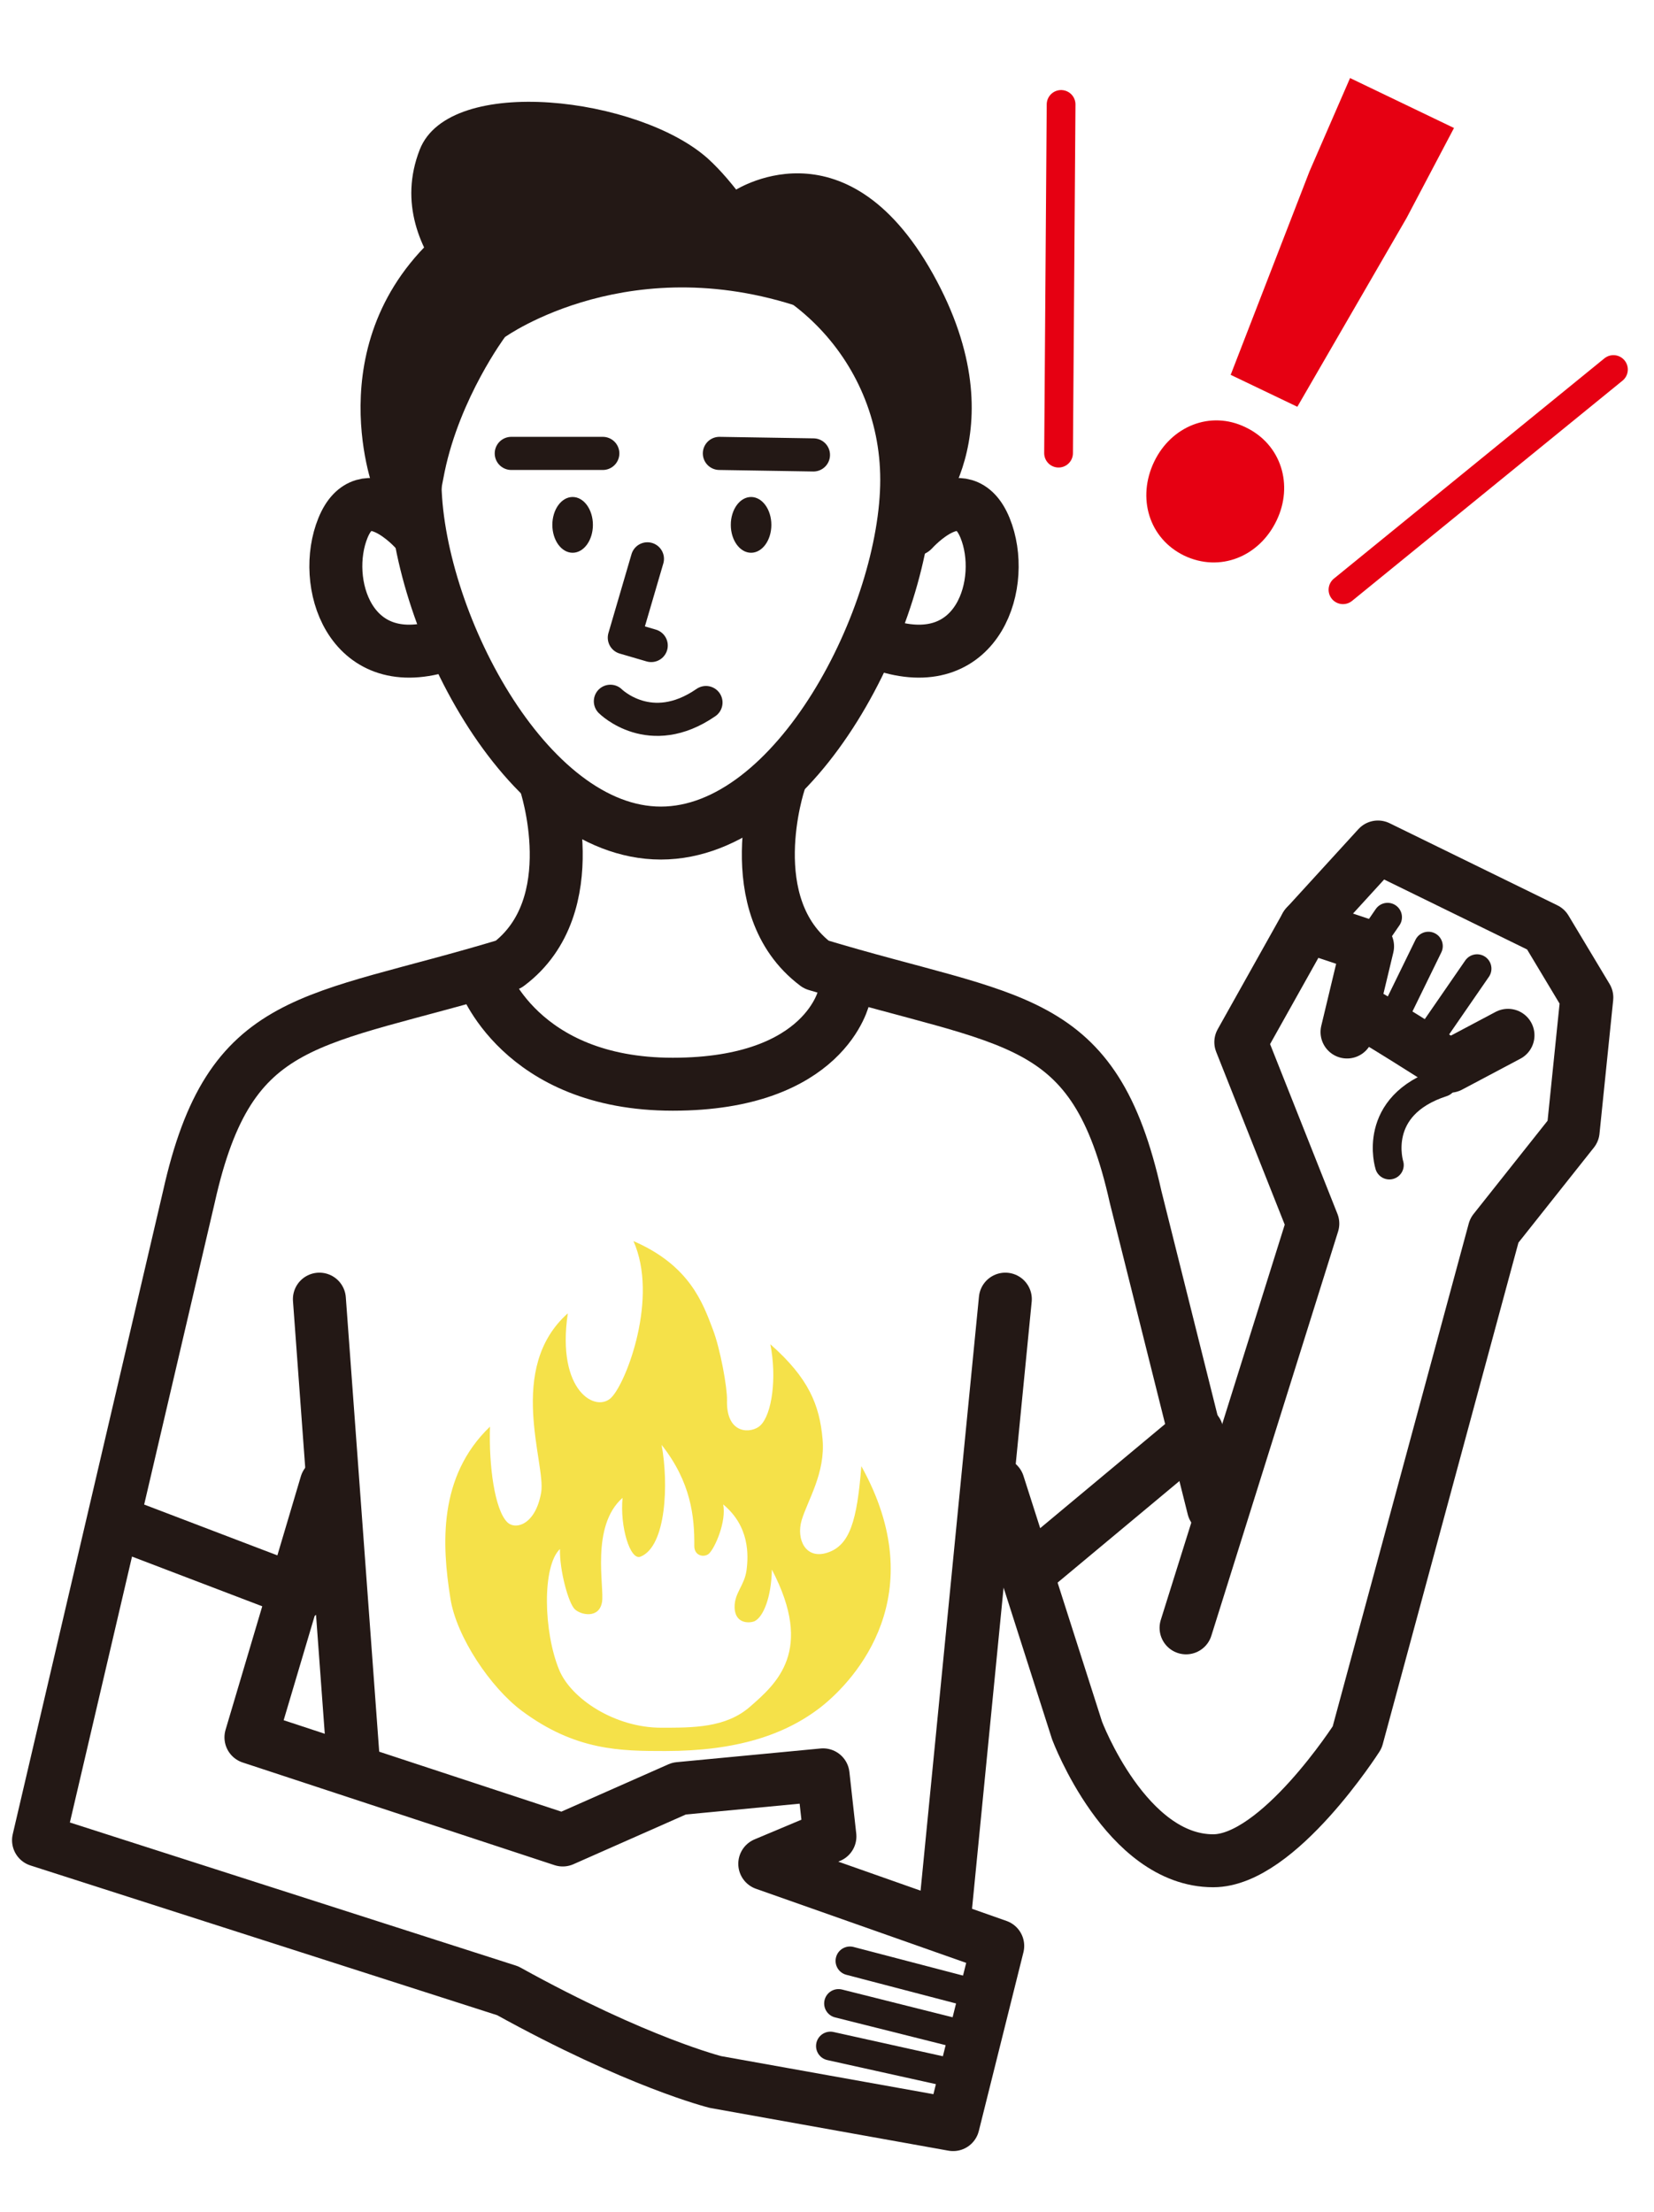
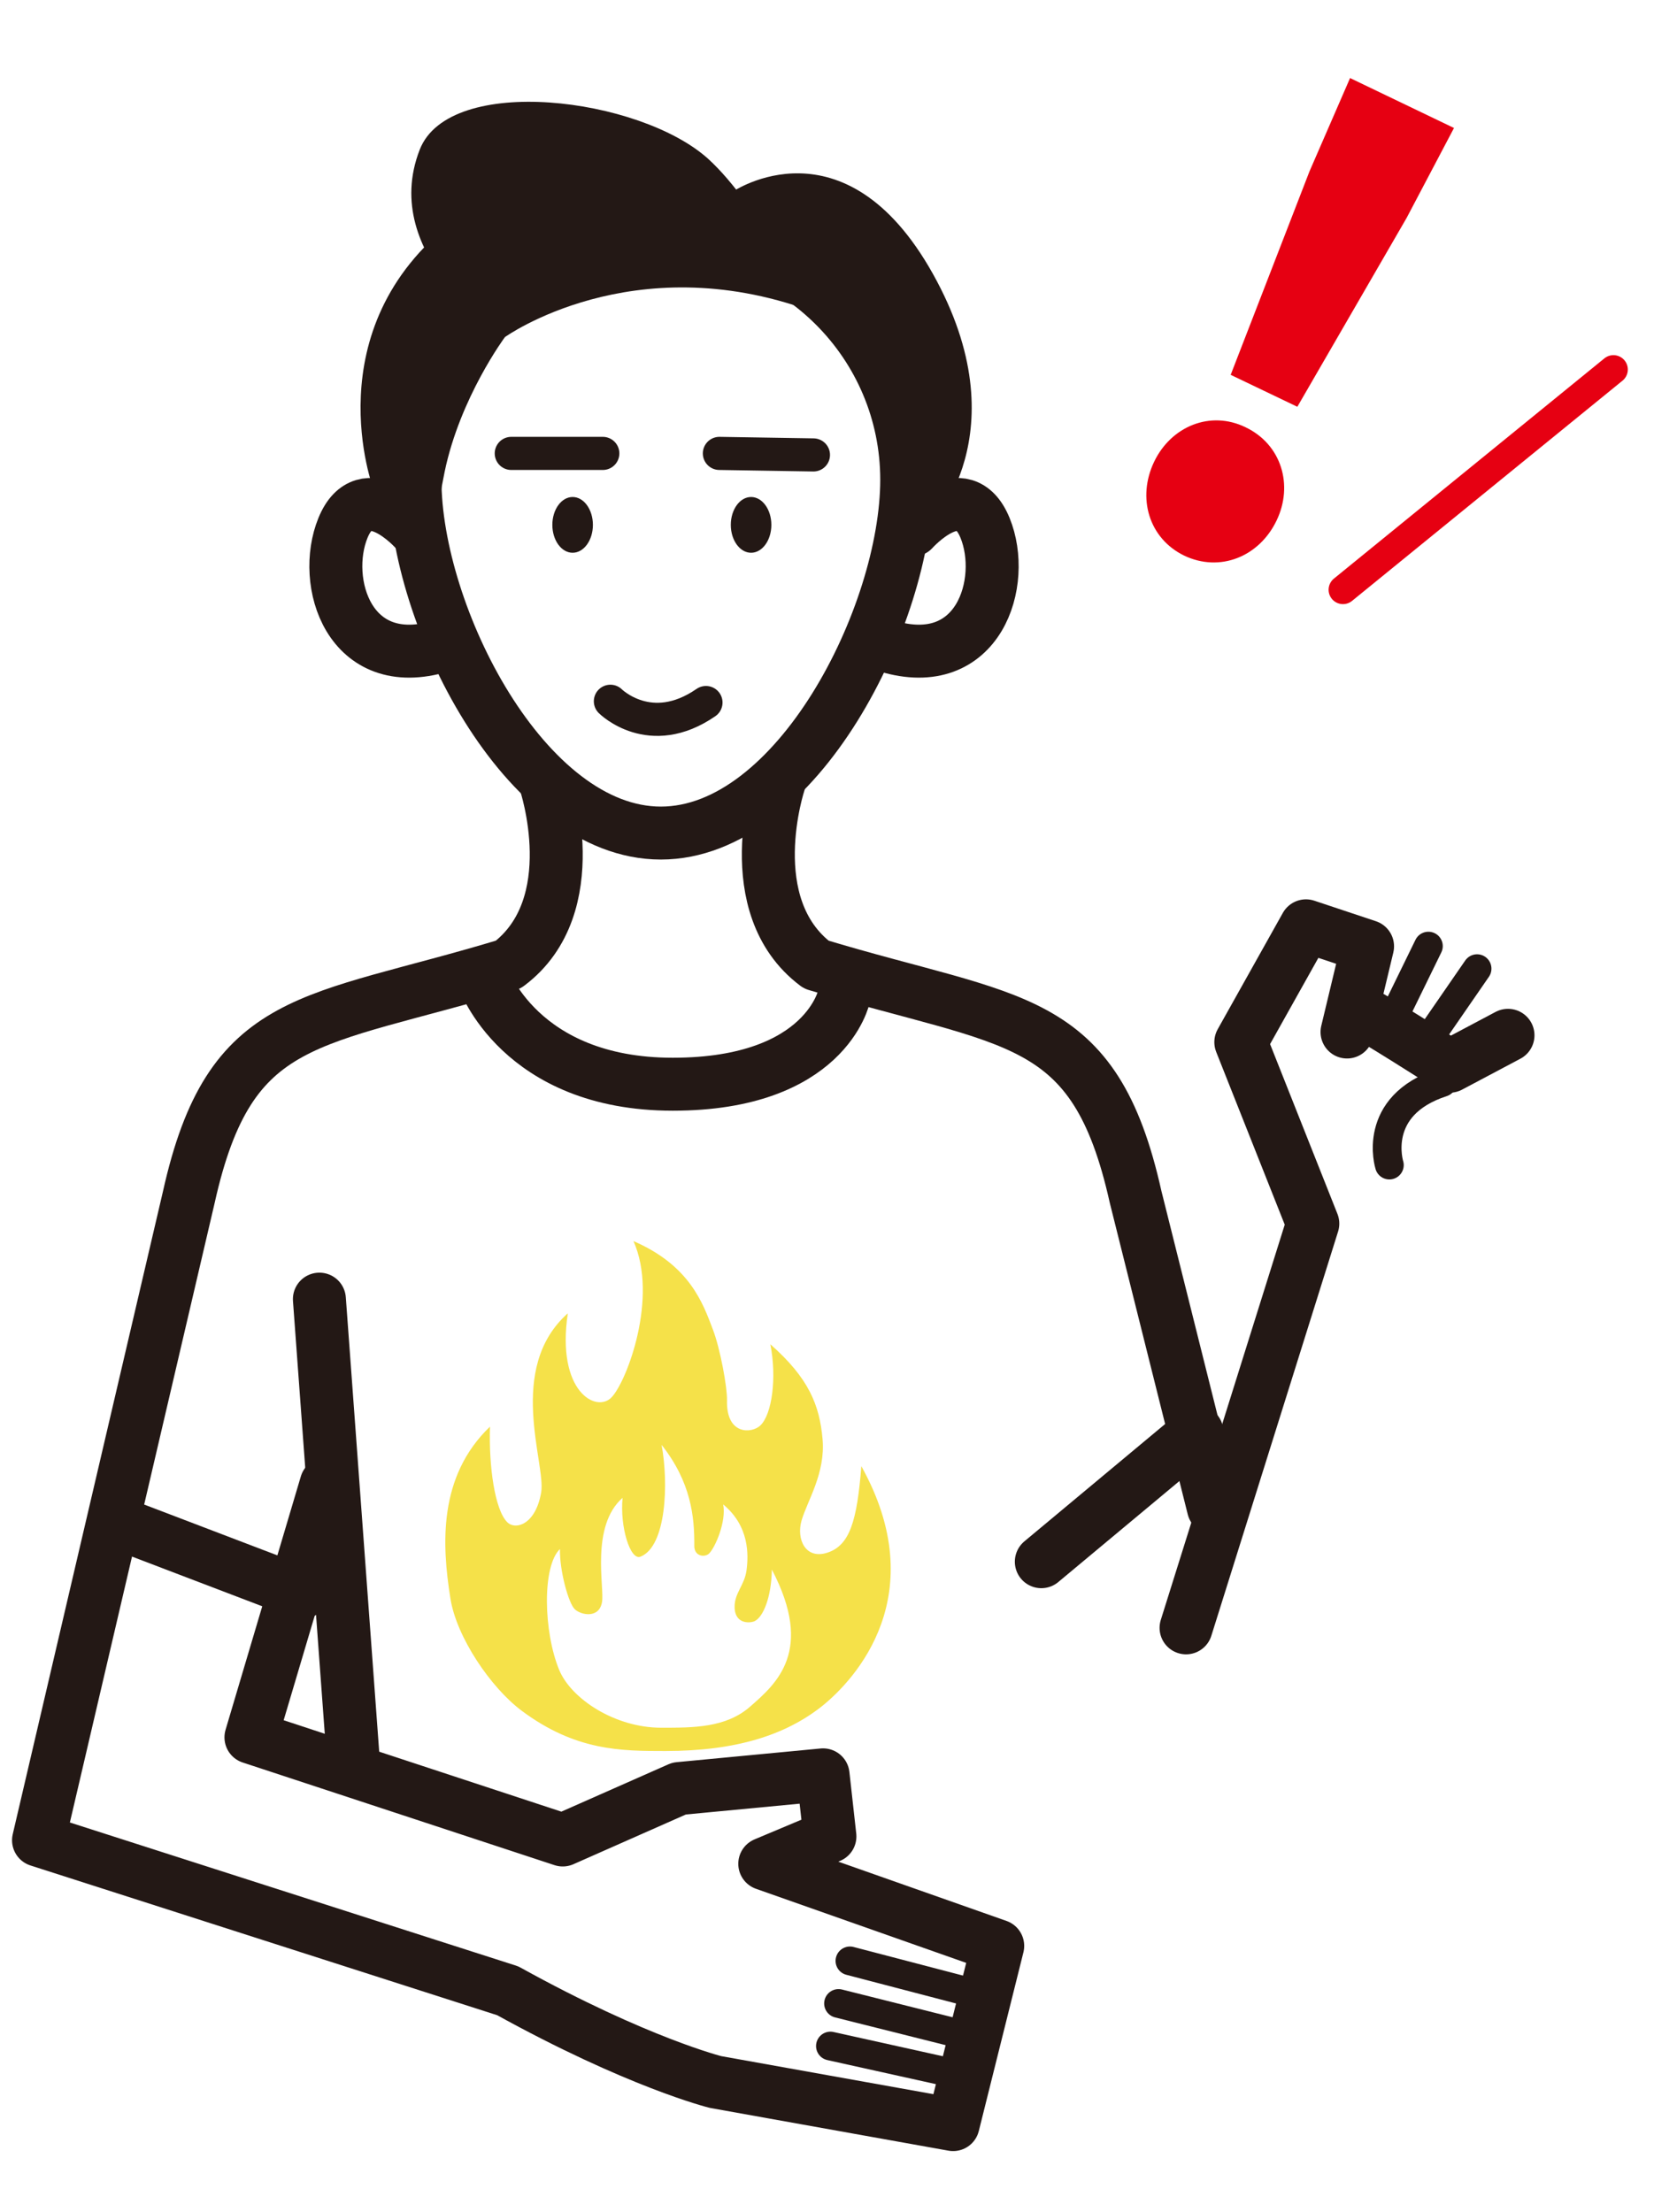
<svg xmlns="http://www.w3.org/2000/svg" version="1.1" id="レイヤー1" x="0px" y="0px" viewBox="0 0 652.5 872.8" style="enable-background:new 0 0 652.5 872.8;" xml:space="preserve">
  <style type="text/css">
	.st0{fill:#E60012;}
	.st1{fill:none;stroke:#E60012;stroke-width:11.339;stroke-linecap:round;stroke-linejoin:round;stroke-miterlimit:10;}
	.st2{fill:none;stroke:#231815;stroke-width:20.896;stroke-linecap:round;stroke-linejoin:round;stroke-miterlimit:10;}
	.st3{fill:#231815;}
	.st4{fill:none;stroke:#231815;stroke-width:13.071;stroke-linecap:round;stroke-linejoin:round;stroke-miterlimit:10;}
	.st5{fill:none;stroke:#231815;stroke-width:11.339;stroke-linecap:round;stroke-linejoin:round;stroke-miterlimit:10;}
	.st6{fill:#F5E149;}
</style>
  <g>
    <path class="st0" d="M516.6,67.6l16-36.8l41,19.7l-18.7,35.5l-43.1,74.5l-26.3-12.6L516.6,67.6z M455.3,182.2   c6.7-14,22.2-20.4,36.1-13.6c14.2,6.8,18.9,22.9,12.2,36.8c-6.8,14.2-22.3,20.6-36.5,13.8C453.2,212.4,448.5,196.4,455.3,182.2z" />
  </g>
  <line class="st1" x1="529.8" y1="232.7" x2="636.5" y2="145.8" />
-   <line class="st1" x1="417.6" y1="178.8" x2="418.6" y2="41.2" />
  <path class="st2" d="M357.7,189.3c0,53.6-43.4,139.4-97,139.4c-53.6,0-97-85.8-97-139.4c0-53.6,43.4-97,97-97  C314.3,92.3,357.7,135.8,357.7,189.3z" />
  <path class="st2" d="M128.7,585.5l-29.7,100l123,40.5l45.9-20.3l56.8-5.4l2.7,24.3l-25.7,10.8l91.9,32.4L376,838.3l-93.7-16.8  c0,0-30.7-7.6-82-36L15.2,726.1l59.3-253.8c16.3-73.2,48-68.1,126-91.7c31-23.2,14.6-71.9,14.6-71.9" />
  <path class="st2" d="M163.7,209.1c0,0-19.7-22.1-28.4-0.8s2.4,57.6,38.7,46.6" />
  <path class="st2" d="M360.2,209.1c0,0,19.7-22.1,28.4-0.8s-2.4,57.6-38.7,46.6" />
  <ellipse class="st3" cx="225.9" cy="207.1" rx="8" ry="11" />
  <ellipse class="st3" cx="296.3" cy="207.1" rx="8" ry="11" />
-   <polyline class="st4" points="255.4,220.5 246.3,251.6 256.9,254.7 " />
  <path class="st4" d="M240.8,276.7c0,0,15.7,15.7,37.7,0.5" />
  <line class="st4" x1="283.8" y1="178.9" x2="320.9" y2="179.5" />
  <line class="st4" x1="237.8" y1="178.9" x2="201.7" y2="178.9" />
  <path class="st3" d="M319.7,122.6c0,0-20.1-41.5-40.3-59.9C252.4,38.3,177.4,29,165.6,59c-16.5,42.2,33.6,74,33.6,74  S249.4,97,319.7,122.6z" />
  <path class="st3" d="M199.2,133c0,0-17.7,23.8-23.8,53.2c-6.1,29.3-0.6,31.8-0.6,31.8l-27.5-25.1c0,0-23.8-63,31.8-105.8  s7.9,10.4,7.9,10.4L199.2,133z" />
  <path class="st3" d="M289.1,75.6c0,0,44-30,78.9,32.4c35.2,63-1.2,99.6-1.2,99.6l-15.9-61.7L305,107.3L289.1,75.6z" />
  <line class="st2" x1="126" y1="512.6" x2="139.5" y2="696.4" />
  <path class="st2" d="M307.4,308.7c0,0-16.3,48.7,14.6,71.9c78,23.6,109.7,18.5,126,91.7L478.7,595" />
-   <line class="st2" x1="396.6" y1="512.6" x2="372.3" y2="759.9" />
  <polyline class="st2" points="467.9,642.3 517.9,482.8 489.5,411.2 515.2,365.3 539.5,373.4 531.4,407.2 " />
-   <path class="st2" d="M515.2,365.3l28.4-31.1l66.2,32.4l16.2,27l-5.4,52.7l-31.1,39.2l-54.1,200c0,0-31.1,48.7-56.8,48.7  c-34.4,0-53.7-51.4-53.7-51.4l-31.1-97.3" />
  <path class="st2" d="M534.1,397.7c4.1,1.4,37.8,23,37.8,23l23-12.2" />
  <path class="st2" d="M190.6,385.8c0,0,14.3,42,74.8,42s67.6-34.8,67.6-34.8" />
  <line class="st2" x1="49.2" y1="601.9" x2="118.9" y2="628.5" />
  <line class="st2" x1="410.8" y1="616.2" x2="472.2" y2="565" />
  <line class="st5" x1="383.1" y1="786.2" x2="335.3" y2="773.7" />
  <line class="st5" x1="379" y1="802.6" x2="330.8" y2="790.5" />
  <line class="st5" x1="379" y1="818.7" x2="327.6" y2="807.3" />
  <line class="st5" x1="582.7" y1="382.2" x2="562.9" y2="410.9" />
  <line class="st5" x1="563.5" y1="373.3" x2="548.6" y2="403.8" />
-   <line class="st5" x1="547.4" y1="361.9" x2="539.5" y2="373.4" />
  <path class="st5" d="M548.1,459.7c0,0-7.4-23.4,20.9-32.6" />
  <path class="st6" d="M339.8,578.5c-1.7,21.7-4.6,31.2-13.3,34.1c-8.7,2.9-12.4-5.2-10.3-12.6c2.3-7.9,9.5-18.7,8.3-32.2  c-1.2-13.4-5.4-24-20.6-37.4c2.6,13.1,0.7,27.7-4,32.1c-3.3,3.1-13.5,3.9-13.1-10.1c0.1-4.9-2.6-20.1-5.6-27.9  c-3.9-10.3-9.1-25.2-31.3-34.8c9.9,22.2-2.6,55.3-8.6,61.6c-6,6.4-21.9-2.2-17.3-33.1c-24.4,21.7-8.6,59.4-10.5,70.6  c-2.2,12.9-10.2,15-13.4,11.8c-4.9-4.9-7.3-22-6.8-37.7c-20.5,19.7-19,46.6-15.6,67.9c2.4,15.1,15.8,35,28.1,44.2  c21.3,15.9,39.3,15.9,56.7,15.9c28.1,0,47.3-6.4,61.4-17.4C337.8,662.5,367.9,629.1,339.8,578.5z M295.9,673.4  c-9.6,8.4-22.5,8.3-35.1,8.3c-18.2,0-35.5-11.4-40.2-22.8c-6.2-15-6.8-40.9,0.3-47.7c-0.2,8.2,3.3,21.4,5.9,23.8  c2.5,2.3,9.6,3.7,10.7-2.9c1-5.8-4.6-29.9,8.1-41.1c-1.1,11.3,3,24.9,7.1,23.2c10.2-4.1,11.1-29,8.3-44.1  c11.6,14.7,13,28.3,12.9,39.9c0,4.1,4.1,4.6,5.8,3c2.4-2.3,6.9-12.6,5.6-19.4c10.4,8.6,10,20,9.2,26c-0.8,6-4.8,8.9-4.7,14.6  c0.2,7.2,6.8,6.1,8,5.4c3.3-1.7,6.5-9.3,6.7-20.3C321.3,651.4,306.3,664.3,295.9,673.4z" />
</svg>